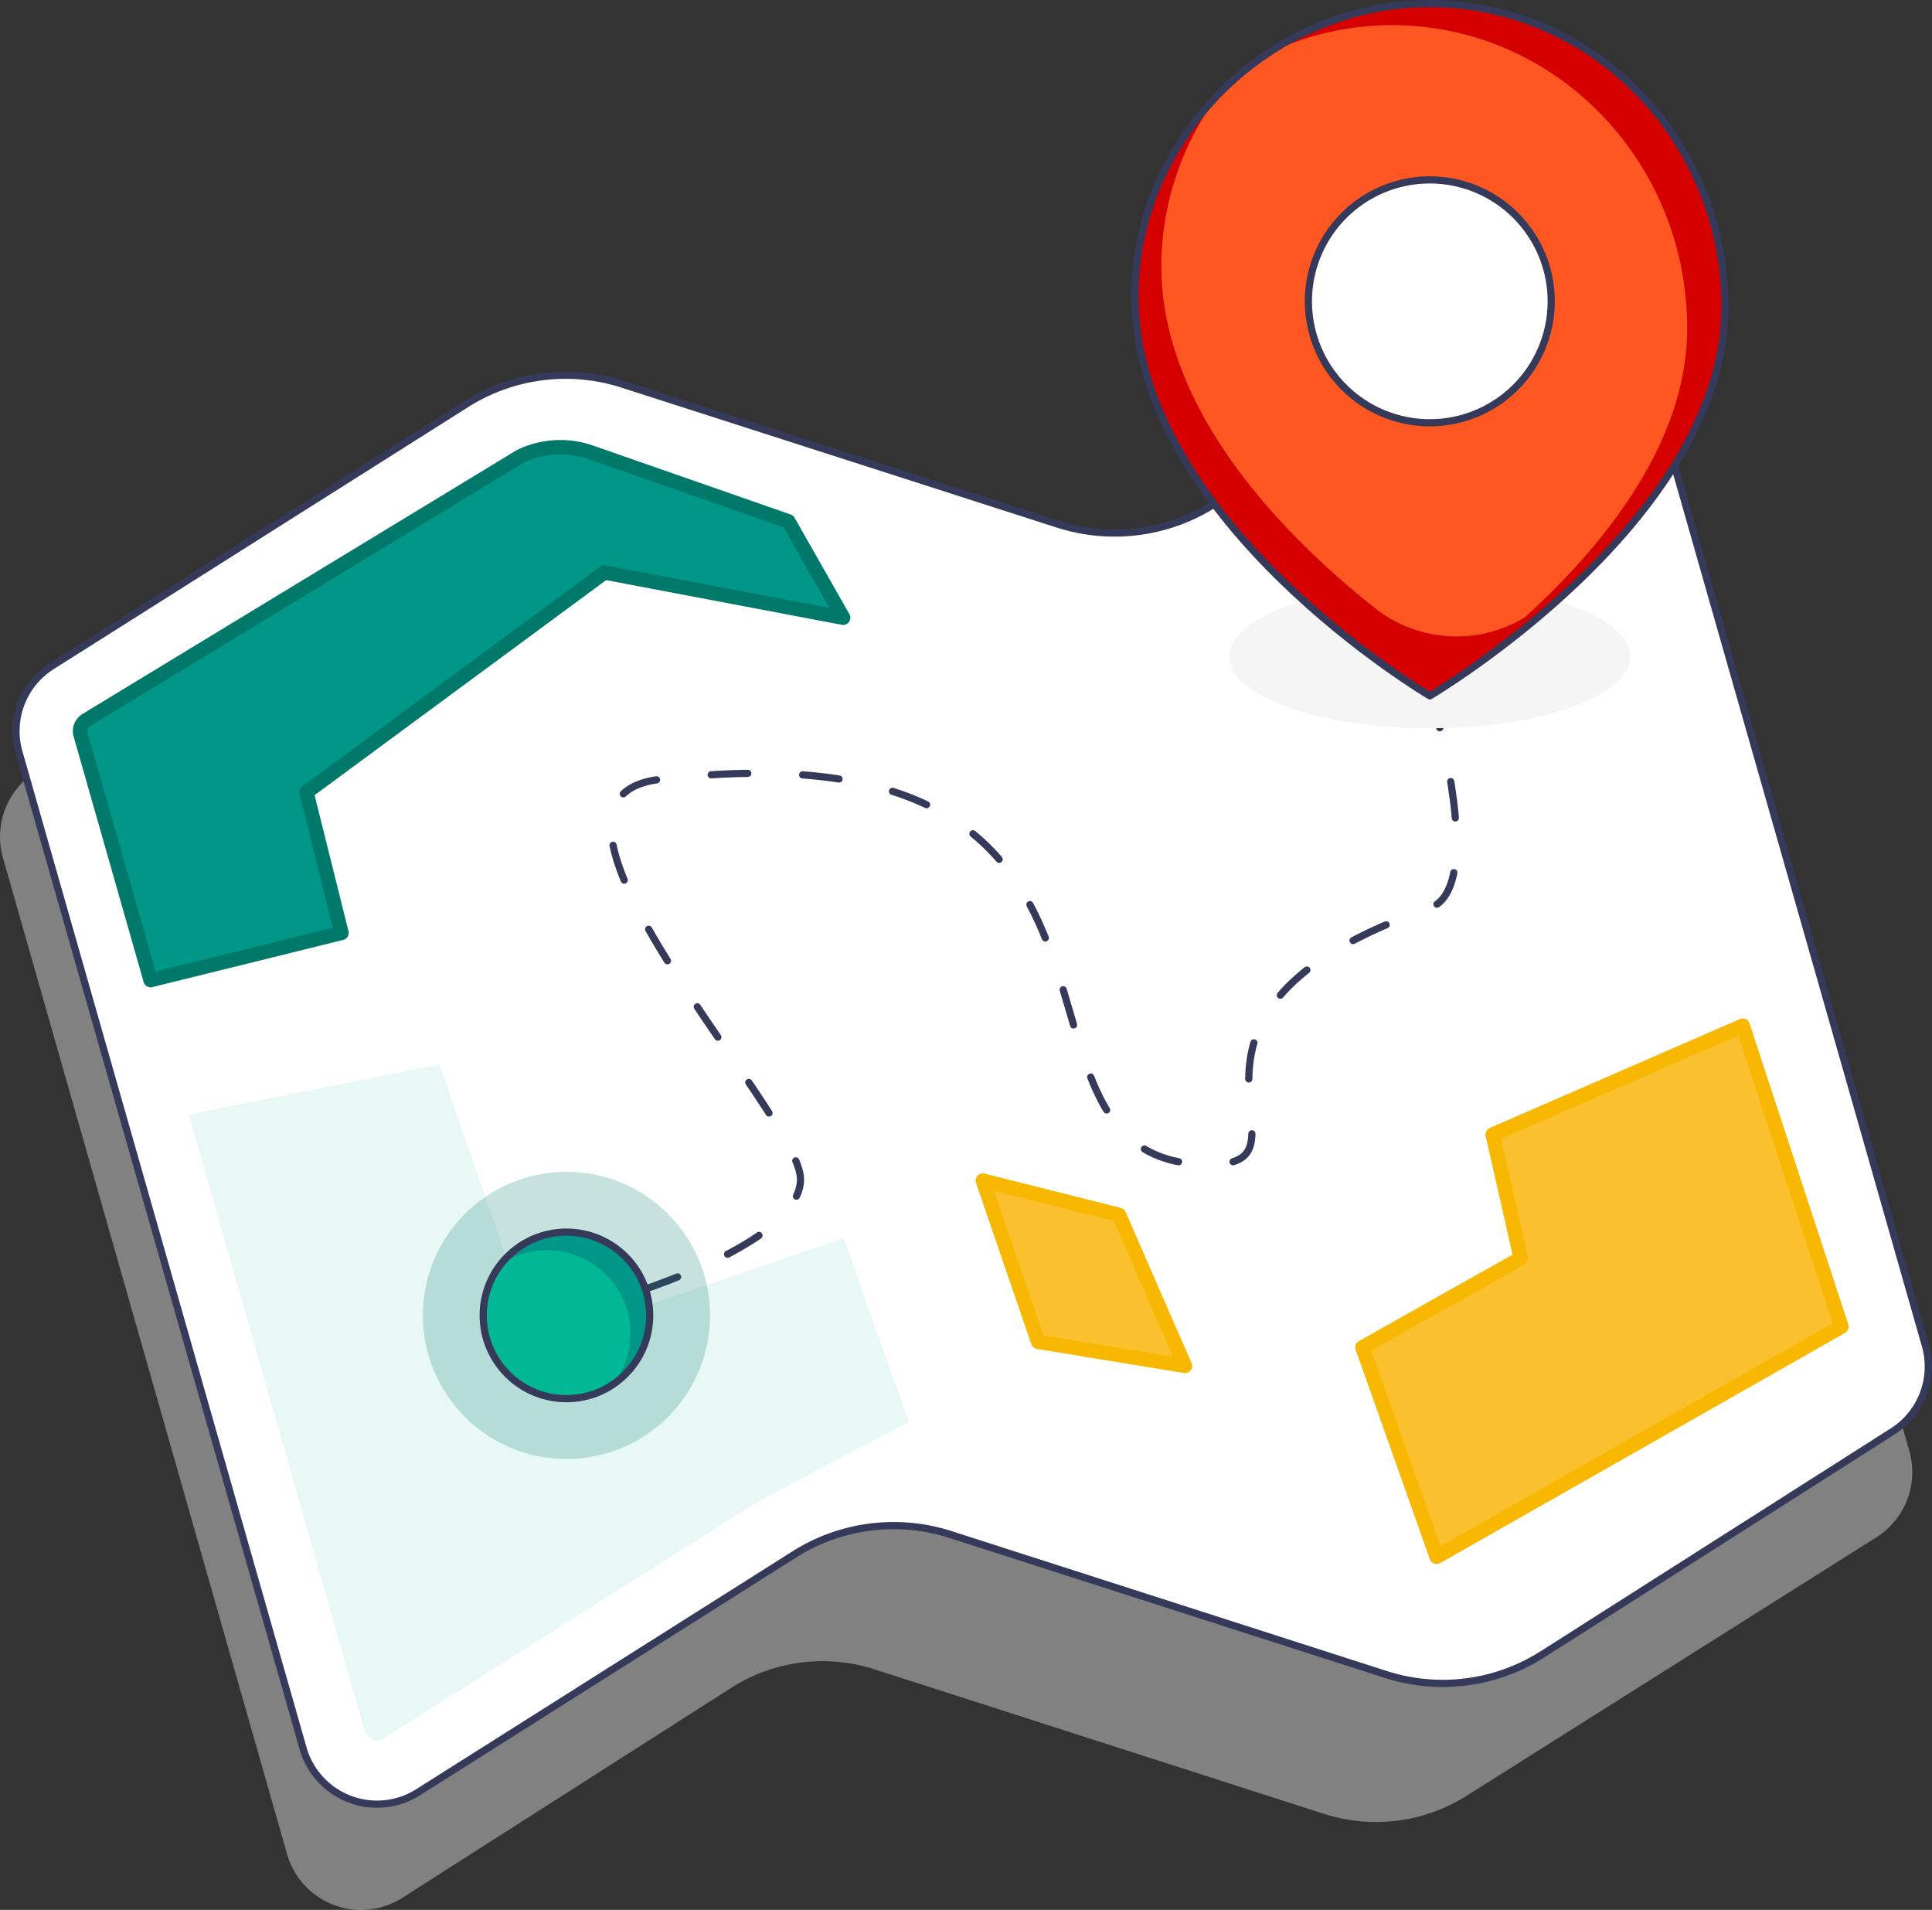
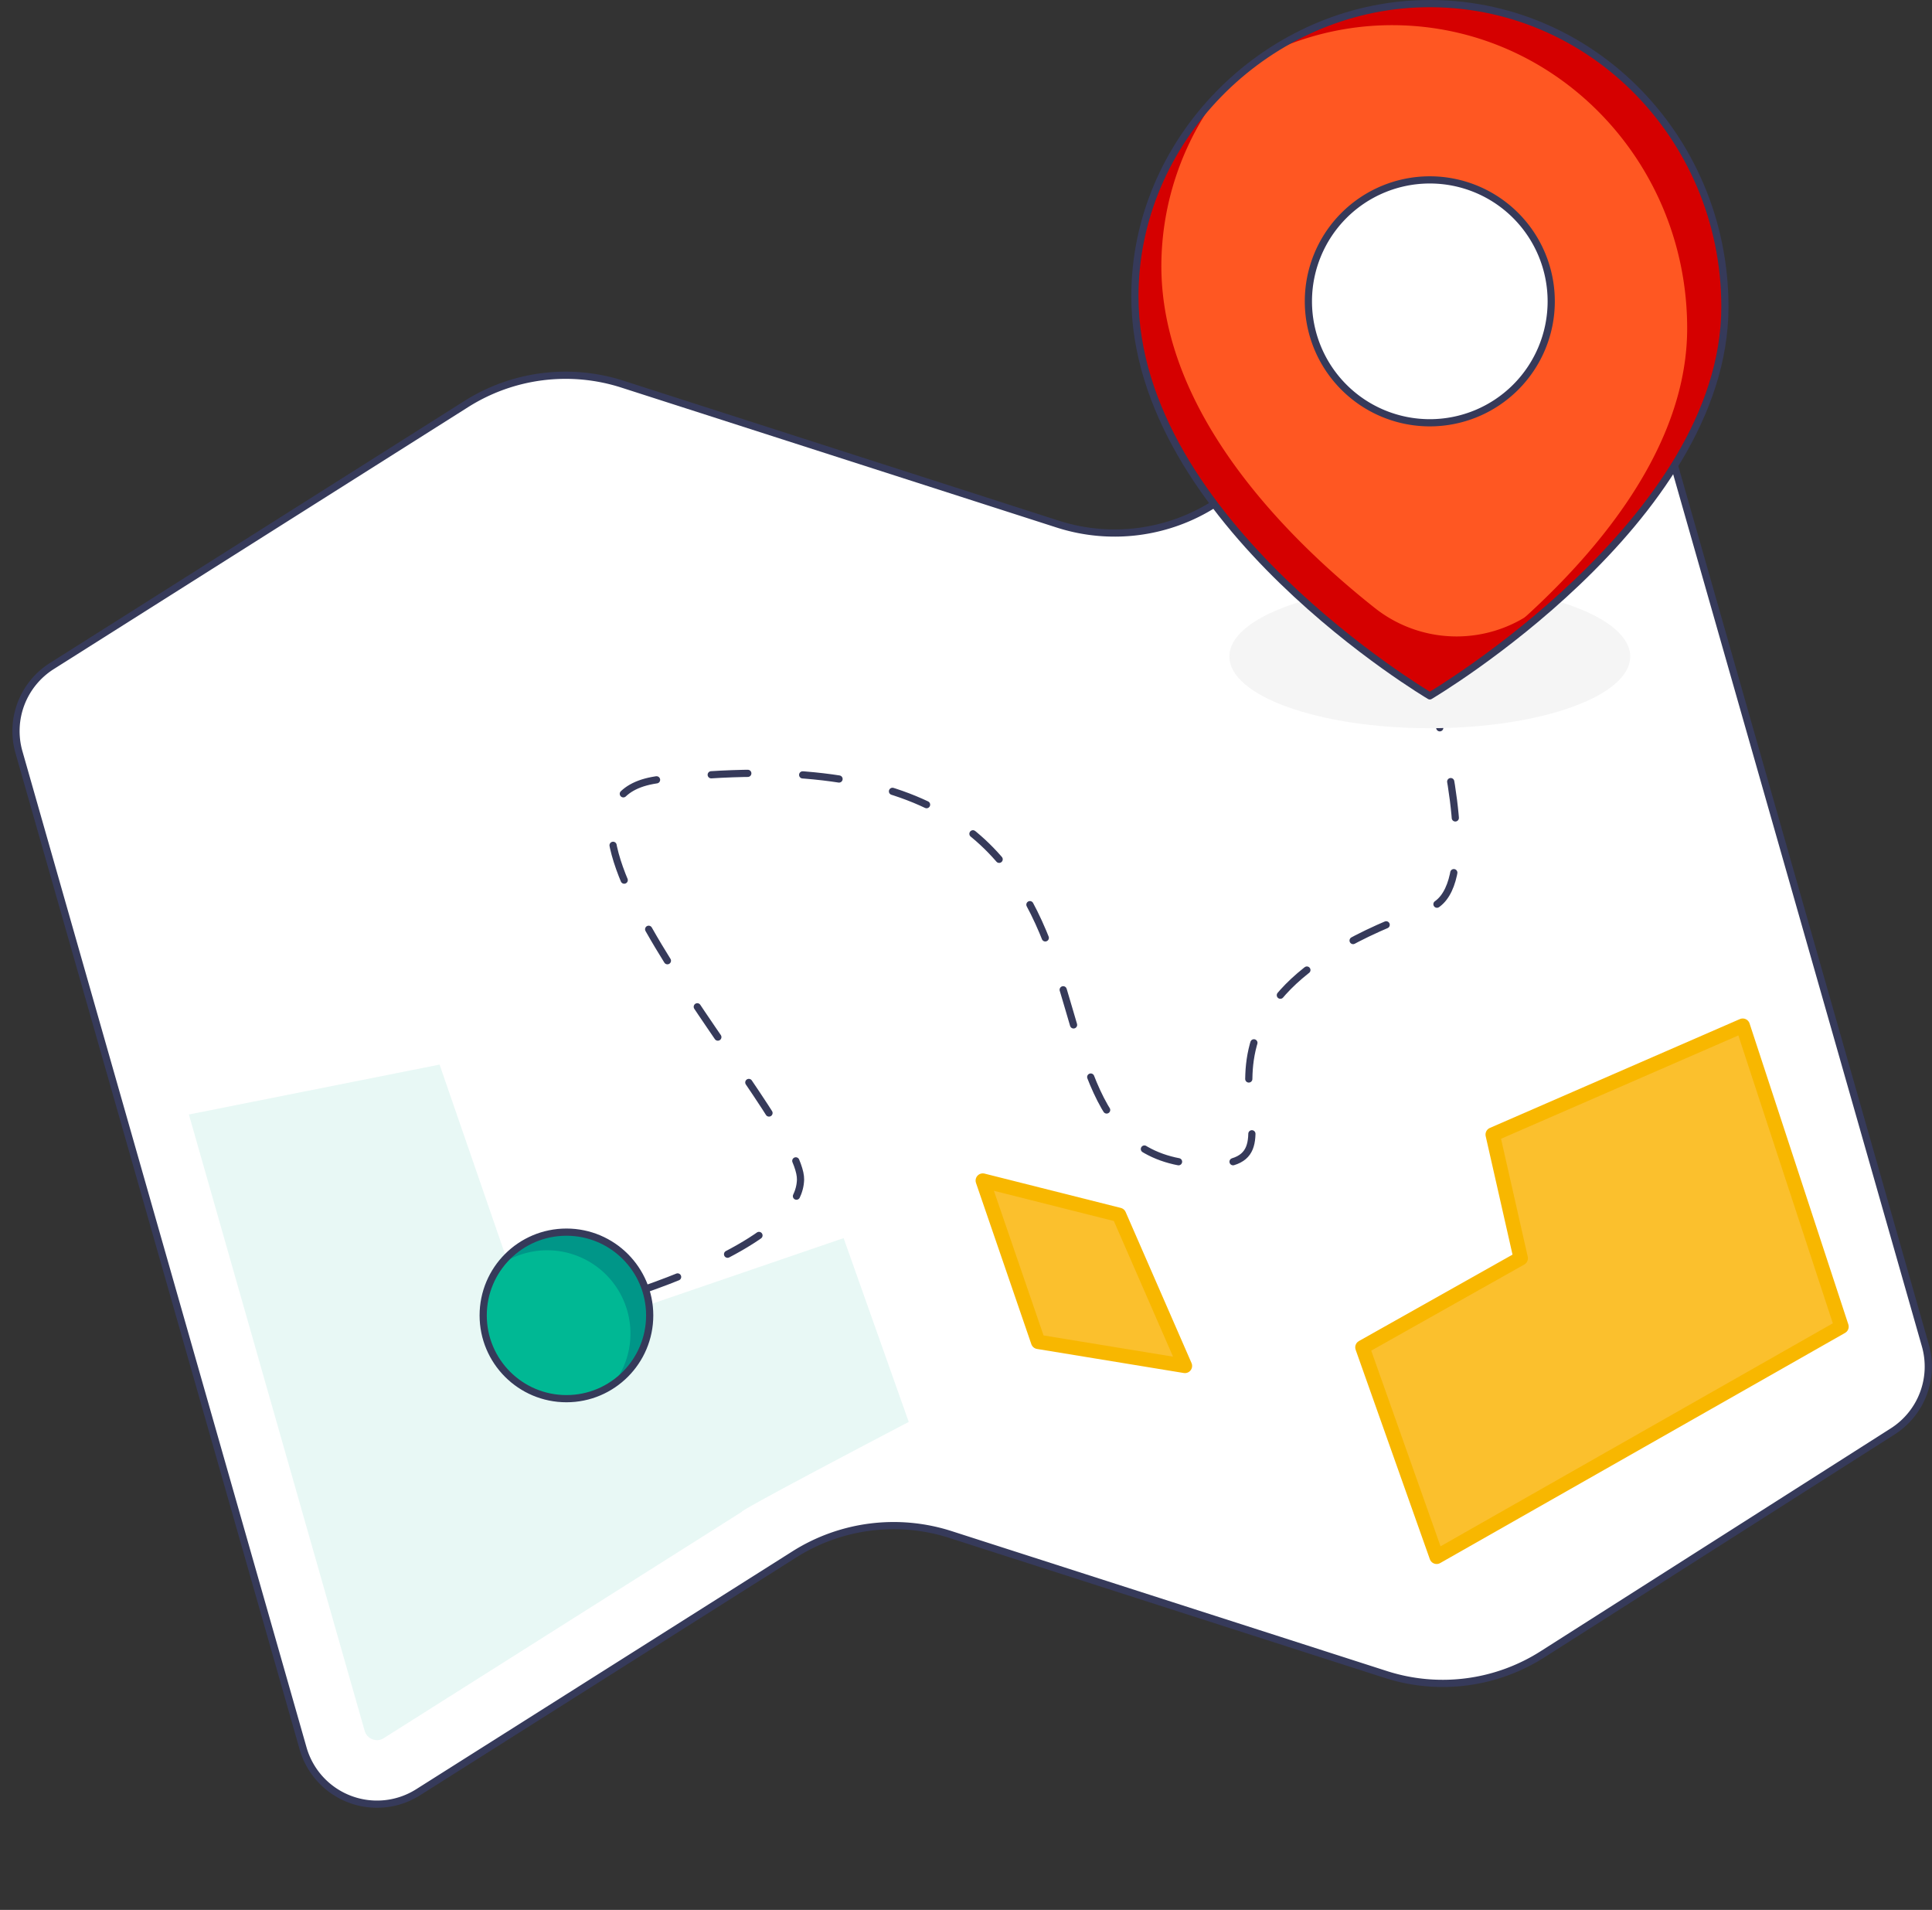
<svg xmlns="http://www.w3.org/2000/svg" width="537.028" height="530.771" viewBox="0 0 537.028 530.771">
  <rect x="0" y="0" width="537.028" height="530.771" fill="#333333" stroke="none" />
  <g id="Groupe_71" data-name="Groupe 71" transform="translate(-5608.467 3599.075)">
-     <path id="Tracé_115" data-name="Tracé 115" d="M685.118,596.932,571.1,668.834a47.162,47.162,0,0,1-39.589,5.008l-124.98-40.174a47.162,47.162,0,0,0-39.807,5.146l-91.5,58.409a21.369,21.369,0,0,1-31.963-12.2L164.287,408.166a21.37,21.37,0,0,1,9.134-23.925l115.233-72.828a51.641,51.641,0,0,1,43.391-5.511L453.037,344.8a51.643,51.643,0,0,0,43.528-5.6l86.647-55.14a21.37,21.37,0,0,1,32.022,12.167l78.96,276.817A21.369,21.369,0,0,1,685.118,596.932Z" transform="translate(5445 -3768.832)" fill="#f5f5f5" opacity="0.4" />
    <path id="Tracé_116" data-name="Tracé 116" d="M690.494,561.449l-97.362,61.957A51.642,51.642,0,0,1,549.6,629l-121-38.892a51.643,51.643,0,0,0-43.391,5.51L280.6,661.74a21.369,21.369,0,0,1-31.963-12.2L169.66,372.683a21.369,21.369,0,0,1,9.133-23.925l115.228-72.831a51.642,51.642,0,0,1,43.391-5.51l121,38.893a51.64,51.64,0,0,0,43.528-5.6l86.647-55.139a21.37,21.37,0,0,1,32.022,12.167l78.96,276.815A21.37,21.37,0,0,1,690.494,561.449Z" transform="translate(5444.076 -3762.73)" fill="#fff" />
    <path id="Tracé_117" data-name="Tracé 117" d="M426.966,603.307l-18.1-51.08-85.555,29.29L296.555,504l-69.682,13.869,48.856,171.272a3.59,3.59,0,0,0,3.465,2.6,3.406,3.406,0,0,0,1.864-.564l99.462-62.861C380.087,627.812,426.966,603.307,426.966,603.307Z" transform="translate(5434.099 -3807.222)" fill="#00b894" opacity="0.09" />
    <path id="Tracé_118" data-name="Tracé 118" d="M690.494,561.449l-97.362,61.957A51.642,51.642,0,0,1,549.6,629l-121-38.892a51.643,51.643,0,0,0-43.391,5.51L280.6,661.74a21.369,21.369,0,0,1-31.963-12.2L169.66,372.683a21.369,21.369,0,0,1,9.133-23.925l115.228-72.831a51.642,51.642,0,0,1,43.391-5.51l121,38.893a51.64,51.64,0,0,0,43.528-5.6l86.647-55.139a21.37,21.37,0,0,1,32.022,12.167l78.96,276.815A21.37,21.37,0,0,1,690.494,561.449Z" transform="translate(5444.076 -3762.73)" fill="none" stroke="#363a5a" stroke-miterlimit="10" stroke-width="2" />
-     <path id="Tracé_119" data-name="Tracé 119" d="M360.066,585.343s1.484-.387,3.984-1.117" transform="translate(5411.197 -3821.016)" fill="none" stroke="#363a5a" stroke-linecap="round" stroke-linejoin="round" stroke-width="4" />
    <path id="Tracé_120" data-name="Tracé 120" d="M377.548,546.566c17.583-6.117,43.386-17.342,43.7-30.617.414-17.638-85.069-105.881-39.112-111.216,153.43-17.808,84.684,109.8,154.659,106.949,29.562-1.2-25.108-41.85,59.357-71.228,12.521-4.356,6.3-36.2,2.1-52.849" transform="translate(5409.738 -3787.209)" fill="none" stroke="#363a5a" stroke-linecap="round" stroke-linejoin="round" stroke-width="2" stroke-dasharray="10.176 15.264" />
-     <path id="Tracé_121" data-name="Tracé 121" d="M643.738,379.4c-.7-2.5-1.159-3.975-1.159-3.975" transform="translate(5362.624 -3785.115)" fill="none" stroke="#363a5a" stroke-linecap="round" stroke-linejoin="round" stroke-width="4" />
-     <circle id="Ellipse_1" data-name="Ellipse 1" cx="39.906" cy="39.906" r="39.906" transform="translate(5726.014 -3273.423)" fill="#00796b" opacity="0.22" />
    <path id="Tracé_202" data-name="Tracé 202" d="M23.141,0A23.141,23.141,0,1,1,0,23.141,23.141,23.141,0,0,1,23.141,0Z" transform="translate(5742.777 -3256.658)" fill="#00b894" />
    <path id="Tracé_122" data-name="Tracé 122" d="M349.8,560.232a23.1,23.1,0,0,0-18.348,9.046,23.138,23.138,0,0,1,31.35,33.238,23.141,23.141,0,0,0-13-42.283Z" transform="translate(5416.117 -3816.89)" fill="#009688" />
    <circle id="Ellipse_3" data-name="Ellipse 3" cx="23.141" cy="23.141" r="23.141" transform="translate(5742.777 -3256.658)" fill="none" stroke="#363a5a" stroke-miterlimit="10" stroke-width="2" />
-     <path id="Tracé_123" data-name="Tracé 123" d="M336.085,331.613l66.372,12.581L387.215,317.4l-54.933-19.166a25.62,25.62,0,0,0-19.58,1.12L192,372.678a3.581,3.581,0,0,0-1.523,3.988l19.466,68.242,53.07-13.122-9.746-39.095Z" transform="translate(5440.38 -3771.598)" fill="#009688" stroke="#00796b" stroke-linecap="round" stroke-linejoin="round" stroke-width="4" />
    <path id="Tracé_124" data-name="Tracé 124" d="M493.37,542.929l37.875,9.536,18.311,41.967-40.8-6.688Z" transform="translate(5388.278 -3813.915)" fill="#fbc02d" stroke="#f8b700" stroke-linecap="round" stroke-linejoin="round" stroke-width="4" />
    <path id="Tracé_125" data-name="Tracé 125" d="M631.858,382.833c-30.768,0-55.71-8.923-55.71-19.931s24.942-19.932,55.71-19.932,55.71,8.924,55.71,19.932S662.626,382.833,631.858,382.833Z" transform="translate(5374.046 -3779.535)" fill="#f5f5f5" />
    <path id="Tracé_126" data-name="Tracé 126" d="M657.019,521.2l69.5-30.253,27.454,83.642L641.435,638.547l-20.627-58.213,44-24.751Z" transform="translate(5366.366 -3804.978)" fill="#fbc02d" stroke="#f8b700" stroke-linecap="round" stroke-linejoin="round" stroke-width="4" />
    <path id="Tracé_127" data-name="Tracé 127" d="M708.428,232.186c0-47.862-38.848-86.4-85.92-84.166-42.149,2-78.08,37.91-78.08,81.253,0,62.7,81.978,111.043,81.978,111.043S708.428,291.971,708.428,232.186Z" transform="translate(5379.5 -3746)" fill="#ff5722" />
    <path id="Tracé_128" data-name="Tracé 128" d="M656.346,321.182a36.591,36.591,0,0,1-45.212-.156c-24.262-19.211-59.353-54.092-59.353-95.111a79.745,79.745,0,0,1,16.4-48.168A80.594,80.594,0,0,0,544.427,234.4c0,62.7,81.978,111.043,81.978,111.043s33.432-19.708,57.609-49.518a234.3,234.3,0,0,1-27.668,25.257Z" transform="translate(5379.499 -3751.127)" fill="#d50000" />
    <path id="Tracé_129" data-name="Tracé 129" d="M630.14,148.02a81.137,81.137,0,0,0-41.32,13.848,80.116,80.116,0,0,1,30.832-7.854c47.073-2.236,85.922,36.3,85.922,84.166,0,46.877-50.424,86.718-72.2,101.738.426.26.662.4.662.4s82.024-48.347,82.024-108.133C716.061,184.324,677.213,145.782,630.14,148.02Z" transform="translate(5371.867 -3746)" fill="#d50000" />
    <path id="Tracé_130" data-name="Tracé 130" d="M636.418,274.59a33.749,33.749,0,1,1,33.748-33.748,33.749,33.749,0,0,1-33.748,33.748Z" transform="translate(5369.485 -3756.173)" fill="#fff" />
    <path id="Tracé_131" data-name="Tracé 131" d="M636.418,274.59a33.749,33.749,0,1,1,33.748-33.748,33.749,33.749,0,0,1-33.748,33.748Z" transform="translate(5369.485 -3756.173)" fill="none" stroke="#363a5a" stroke-miterlimit="10" stroke-width="2" />
    <path id="Tracé_132" data-name="Tracé 132" d="M708.428,232.186c0-47.862-38.848-86.4-85.92-84.166-42.149,2-78.08,37.91-78.08,81.253,0,62.7,81.978,111.043,81.978,111.043S708.428,291.971,708.428,232.186Z" transform="translate(5379.5 -3746)" fill="none" stroke="#363a5a" stroke-linecap="round" stroke-linejoin="round" stroke-width="2" />
  </g>
</svg>